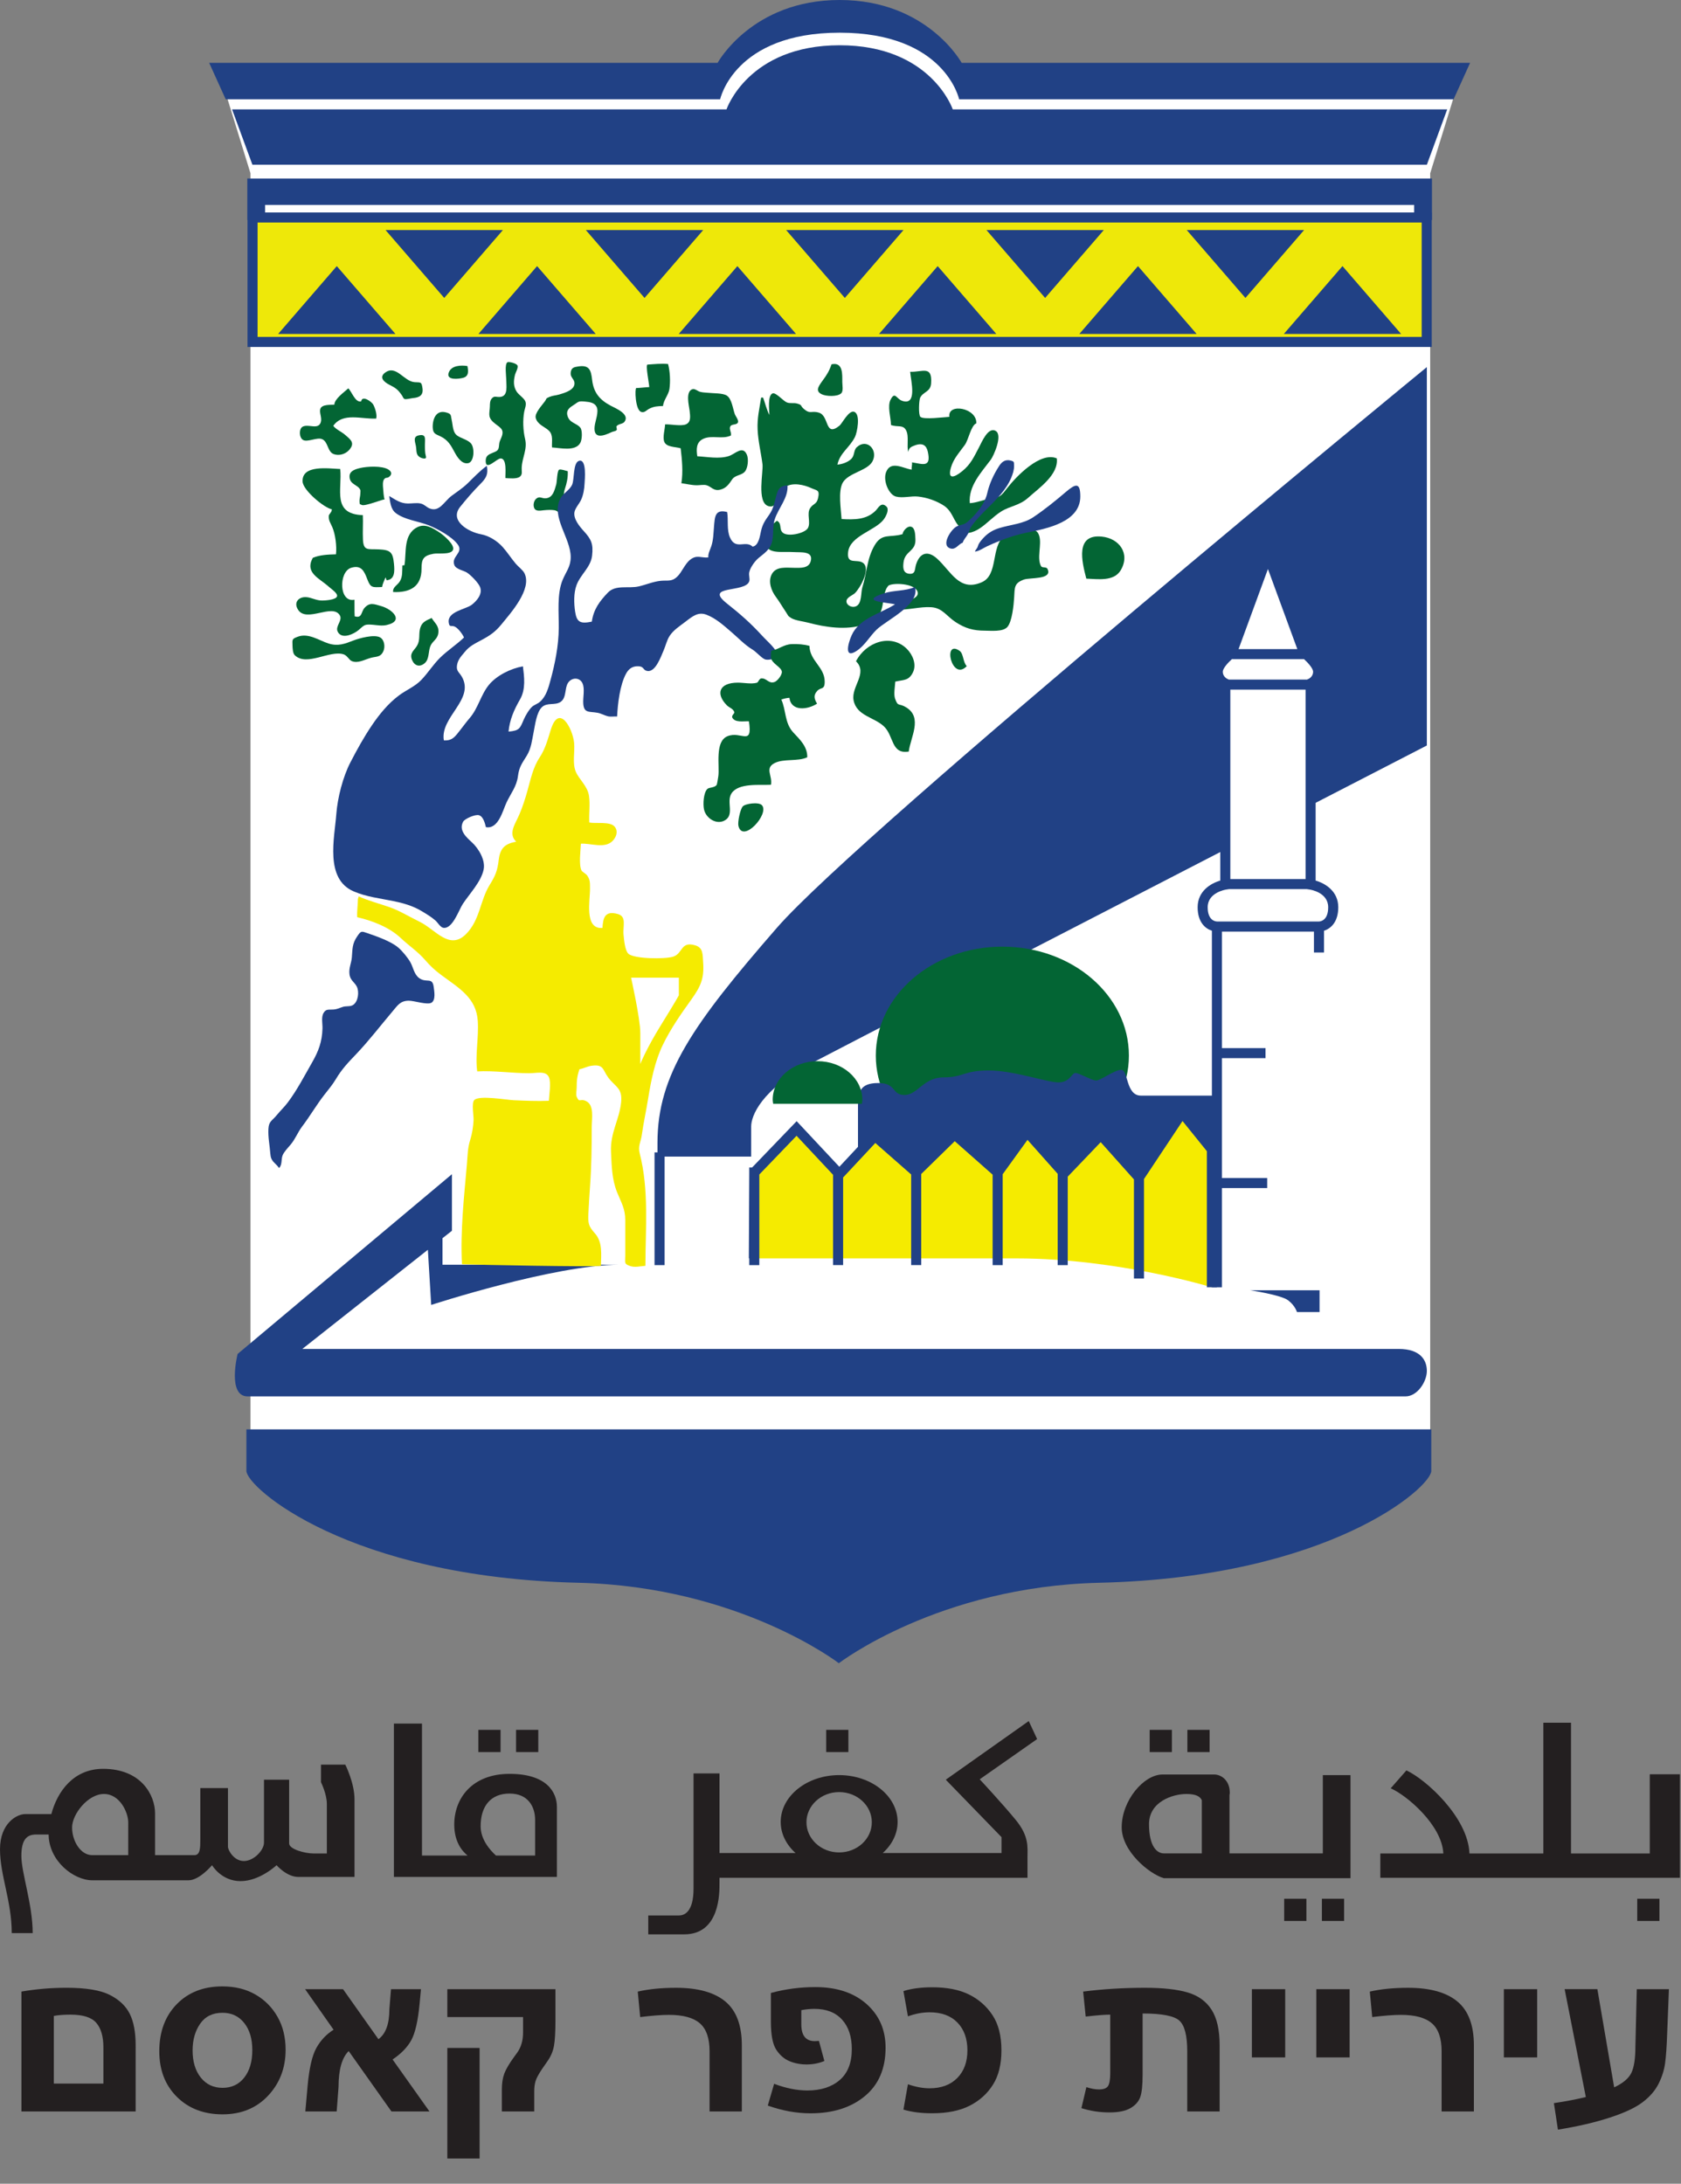
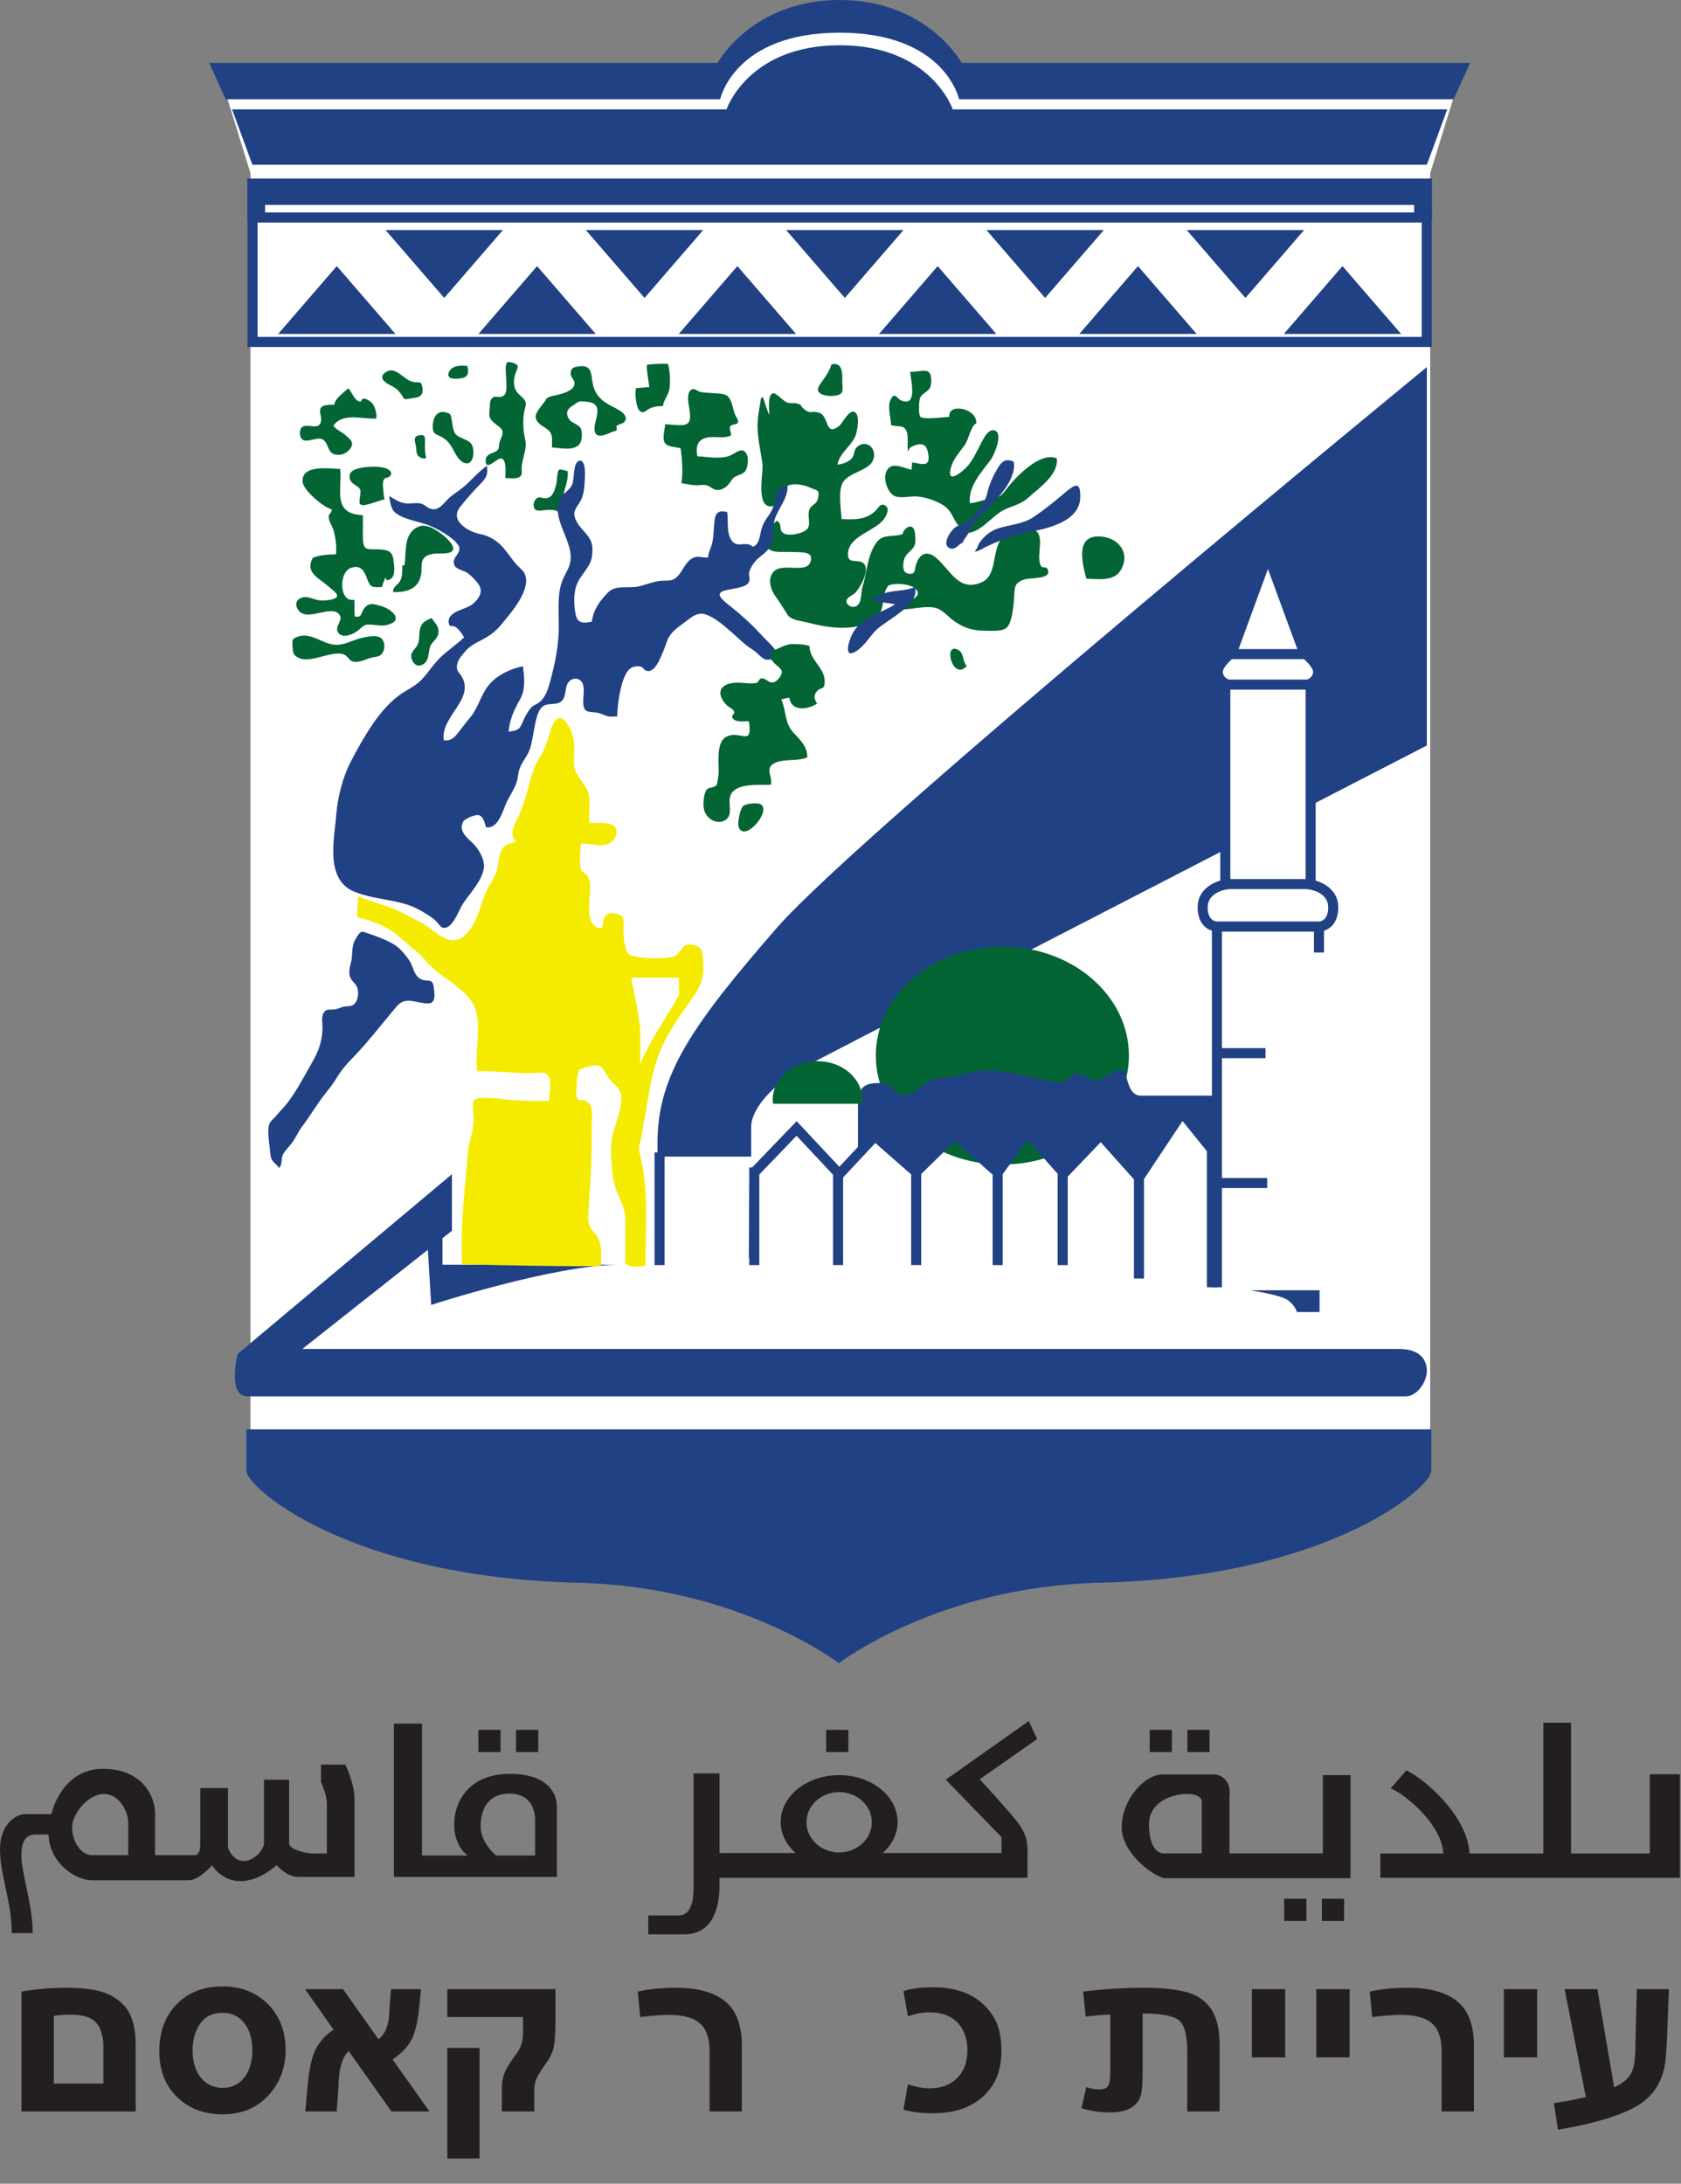
<svg xmlns="http://www.w3.org/2000/svg" version="1.1" id="Layer_1" x="0px" y="0px" width="167.146px" height="217.129px" viewBox="0 0 167.146 217.129" enable-background="new 0 0 167.146 217.129" xml:space="preserve">
  <rect x="0" y="0" width="167.146" height="217.129" fill="#808080" stroke="none" />
  <path fill="#FFFFFF" d="M142.208,146.25V17.23l2.834-9.167H95.875c0,0-4.984-6.5-12.317-6.5s-12.317,6.5-12.317,6.5H22.073  l2.833,9.167v129.02H142.208z" />
  <g>
    <path fill="#036534" d="M95.5,52.46c-0.698-0.585-0.748-1.599-1.66-2.191c-0.739-0.48-1.673-0.801-2.551-0.896   c-0.697-0.076-1.521,0.178-2.198,0.003c-0.709-0.182-1.309-1.567-0.99-2.416c0.459-1.222,1.729-0.372,2.554-0.263   c-0.036-0.221,0.064-0.504,0.025-0.724c1.041,0.156,1.945,0.589,1.57-1.078c-0.137-0.603-0.508-0.907-1.3-0.604   c-0.364,0.14-0.558,0.216-0.641,0.64c-0.168-0.607,0.093-1.535-0.206-2.128c-0.312-0.618-0.833-0.298-1.512-0.543   c0.003-0.727-0.389-1.86-0.031-2.538c0.442-0.838,0.562-0.064,1.144,0.133c1.54,0.523,0.864-2.003,0.796-2.885   c1.229,0.036,2.211-0.672,2.083,1.153c-0.061,0.865-0.785,0.806-1.087,1.416c-0.123,0.249-0.193,1.708,0.021,1.908   c0.323,0.301,2.366,0.025,2.879,0.002c-0.182-1.421,2.764-0.885,2.681,0.643c-0.533,0.209-0.764,1.616-1.14,2.142   c-0.535,0.75-1.118,1.349-1.379,2.241c-0.353,1.208,0.278,1.049,1.092,0.396c0.883-0.708,1.183-1.429,1.706-2.414   c0.255-0.478,0.897-2.059,1.654-1.606c0.716,0.428-0.22,2.49-0.49,2.852c-0.968,1.295-2.235,2.621-2.091,4.326   c0.719-0.04,1.292-0.335,1.983-0.423c0.999-0.127,1.128-0.291,1.726-1.061c0.911-1.175,3.319-3.675,4.941-2.968   c0.195,1.623-1.764,2.942-2.844,3.916c-0.869,0.785-1.823,0.818-2.688,1.366c-1.546,0.981-2.486,2.783-4.632,1.933" />
    <path fill="#036534" d="M80.382,61.918c-0.461-0.124-1.302-0.217-1.703-0.459c-0.377-0.228-0.311-0.277-0.527-0.594   c-0.351-0.513-0.654-1.051-1.029-1.552c-0.388-0.517-0.795-1.473-0.374-2.235c0.437-0.79,1.422-0.622,2.253-0.619   c0.579,0.002,1.402,0.067,1.604-0.64c0.301-1.061-0.98-0.877-1.688-0.925c-1.258-0.084-2.72,0.309-2.917-1.116   c-0.192-1.381,0.394-1.215,1.245-1.996c0.522,0.241,0.199,0.793,0.565,1.163c0.471,0.477,2.227,0.096,2.523-0.444   c0.309-0.563-0.15-1.41,0.221-1.978c0.303-0.464,0.638-0.355,0.781-0.969c0.206-0.883-0.107-0.759-0.689-1.029   c-0.688-0.319-1.825-0.585-2.546-0.113c-0.674,0.441-0.697,2.254-1.727,1.902c-1.142-0.391-0.462-3.396-0.558-4.155   c-0.14-1.118-0.429-2.251-0.484-3.433c-0.056-1.153,0.178-2.067,0.347-3.179c0.067-0.028,0.135-0.028,0.204-0.001   c0.191,0.53,0.358,1.224,0.622,1.717c-0.007-0.404-0.209-1.979,0.327-2.15c0.324-0.104,1.062,0.775,1.421,0.907   c0.328,0.121,0.669,0.01,1.002,0.104c0.555,0.158,0.27,0.189,0.686,0.548c0.637,0.548,0.738,0.127,1.496,0.363   c1.039,0.324,0.555,2.494,2.047,1.278c0.246-0.2,0.912-1.54,1.438-1.369c0.682,0.221,0.297,2.092,0.091,2.501   c-0.545,1.085-1.488,1.565-1.748,2.753c0.455-0.031,1.051-0.236,1.388-0.575c0.336-0.337,0.218-0.858,0.534-1.152   c1.002-0.931,2.151,0.258,1.57,1.394c-0.487,0.952-2.431,1.142-2.974,2.15c-0.459,0.854-0.159,2.669-0.103,3.595   c1.264,0.071,2.481,0.08,3.389-0.837c0.265-0.267,0.549-0.92,1.081-0.397c0.281,0.275-0.021,0.944-0.312,1.314   c-0.858,1.084-3.311,1.599-3.506,3.184c-0.166,1.341,0.884,0.657,1.482,1.098c0.804,0.59-0.313,2.528-0.81,3.008   c-0.215,0.208-0.842,0.416-0.839,0.811c0.003,0.392,0.528,0.664,0.923,0.506c0.646-0.259,0.488-1.37,0.664-1.918   c0.449-1.398,0.433-2.833,1.216-4.162c0.73-1.242,1.506-0.727,2.774-1.104c0.034-0.311,0.464-0.839,0.846-0.741   c0.425,0.109,0.411,0.846,0.433,1.229c0.071,1.26-1.057,1.139-1.185,2.341c-0.045,0.422-0.092,1.038,0.565,1.108   c0.656,0.069,0.538-0.467,0.685-0.924c0.375-1.181,1.175-1.408,2.086-0.584c1.405,1.272,2.202,3.323,4.437,2.356   c1.686-0.729,0.882-3.502,2.248-4.628c0.56-0.459,1.386-0.528,2.081-0.561c0.769-0.036,1.185-0.118,1.398,0.583   c0.263,0.86-0.263,2.214,0.179,3.005c0.108,0.194,0.522,0.037,0.633,0.259c0.553,1.104-1.729,0.852-2.332,1.069   c-1.008,0.362-0.916,0.806-0.979,1.824c-0.045,0.71-0.2,2.388-0.688,2.909c-0.449,0.48-1.6,0.351-2.228,0.35   c-1.151-0.001-1.943-0.229-2.904-0.854c-0.919-0.598-1.301-1.408-2.434-1.479c-1.108-0.07-2.224,0.293-3.409,0.237   c0.367-0.802,2.03-0.947,2.077-1.571c0.074-0.991-2.302-1.155-2.901-0.821c-0.511,0.537-0.472,1.542-0.662,2.254   c-0.269,1.006-0.836,1.334-1.836,1.652C84.122,62.678,82.074,62.371,80.382,61.918z" />
    <path fill="#036534" d="M55.95,51.207c-0.352-0.143-0.454-0.415-0.835-0.477c-0.316-0.051-0.732-0.027-1.053,0.005   c-0.294,0.029-0.771,0.142-0.935-0.2c-0.144-0.299-0.049-0.756,0.2-0.958c0.354-0.288,0.55,0.019,0.978-0.034   c0.68-0.084,0.829-0.784,1-1.367c0.081-0.277,0.083-1.357,0.287-1.472c0.156-0.087,0.684,0.114,0.861,0.145   c0.032,0.638-0.101,1.206-0.285,1.763C55.9,49.413,56.187,50.361,55.95,51.207z" />
    <path fill="#214185" d="M77.25,92.25c-8.375,9.625-11.875,14.625-11.875,21.375c0,1,0,1.375,0,1.375h9.316c0,0,0-2,0-3   s0.934-3.625,5.934-6.25c3.005-1.578,24.517-12.679,41.208-21.289V67.958c0,0-0.75-0.333-0.75-1.167s1.417-1.917,1.417-1.917   l3.575-9.75l3.574,9.75c0,0,1.417,1.084,1.417,1.917s-0.75,1.167-0.75,1.167v12.126c6.83-3.523,11.559-5.96,11.559-5.96V36.5   C141.875,36.5,85.625,82.625,77.25,92.25z" />
    <ellipse fill="#036534" cx="99.667" cy="104.958" rx="12.583" ry="10.833" />
-     <path fill="#F5EB00" d="M75,116.583l4.208-4.375l4.25,4.541L87,112.958l4.084,3.582l3.833-3.75l4.292,3.793l2.917-4.043   l3.666,4.125l3.667-3.832l3.792,4.25l4.291-6.459l2.959,3.666v13.709c0,0-9.375-2.875-19.375-2.875s-26.167,0-26.167,0L75,116.583z   " />
    <g>
-       <rect x="162.794" y="188.792" fill="#231F20" width="2.208" height="2.209" />
      <rect x="131.439" y="188.792" fill="#231F20" width="2.208" height="2.209" />
      <rect x="127.69" y="188.792" fill="#231F20" width="2.208" height="2.209" />
      <rect x="118.064" y="172" fill="#231F20" width="2.208" height="2.209" />
      <rect x="114.315" y="172" fill="#231F20" width="2.208" height="2.209" />
      <rect x="51.314" y="172" fill="#231F20" width="2.208" height="2.209" />
      <rect x="47.565" y="172" fill="#231F20" width="2.208" height="2.209" />
      <rect x="82.149" y="172" fill="#231F20" width="2.208" height="2.209" />
      <path fill="#231F20" d="M164.042,176.417v7.875h-7.833v-13h-2.75v13h-7.348c-0.136-3.604-4.361-7.385-6.269-8.26l-1.562,1.78    c1.586,0.688,5.094,3.646,5.235,6.479h-6.267v2.416h29.791v-10.291H164.042L164.042,176.417z" />
      <path fill="#231F20" d="M131.531,184.282h-9.28v-5.812c0.021-0.07,0.03-0.145,0.03-0.219c0-0.129-0.014-0.246-0.03-0.359v-0.047    h-0.004c-0.162-0.924-0.868-1.406-1.527-1.406c-0.75,0-3.656,0-5.125,0c-1.875,0-4.062,2.594-4.062,5.25    c0,2.374,2.717,4.627,4.188,5.062h18.562v-1.812v-0.656V176.5h-2.75v7.781H131.531z M119.5,184.282h-3.781    c-0.656,0-1.469-0.656-1.469-2.906s2.375-3,3.719-3c0.957,0,1.37,0.256,1.531,0.627V184.282z" />
      <path fill="#231F20" d="M102.291,171.125l-8.25,5.832l5.542,5.709v1.584H87.772c0.916-0.824,1.479-1.904,1.479-3.094    c0-2.572-2.604-4.656-5.812-4.656s-5.812,2.084-5.812,4.656c0,1.188,0.562,2.27,1.477,3.094h-7.561c0-3.262,0-7.918,0-7.918    h-2.583c0,0,0,9.084,0,11.459S68,190.458,67.5,190.458s-3.042,0-3.042,0v1.875c0,0,1.5,0,3.583,0c3.542,0,3.5-4.125,3.5-5.041    c0-0.098,0-0.303,0-0.584h30.625v-2.082c0-0.959,0.168-2.043-1.166-3.668s-3.584-4.041-3.584-4.041l5.709-4L102.291,171.125z     M83.438,184.188c-1.795,0-3.25-1.344-3.25-3s1.455-3,3.25-3s3.25,1.344,3.25,3S85.232,184.188,83.438,184.188z" />
      <path fill="#231F20" d="M50.667,176.375c-3.708,0-5.5,2.416-5.5,5.041c0,1.724,0.784,2.646,1.327,3.084h-4.535v-13.125h-2.792    v15.25h16.208c0,0,0-5.5,0-6.959C55.375,178.209,54.375,176.375,50.667,176.375z M53.208,184.5h-3.891    c-0.648-0.592-1.526-1.627-1.526-2.916c0-2.043,1.042-3.25,2.875-3.25s2.542,1.291,2.542,2.625    C53.208,182.292,53.208,184.5,53.208,184.5z" />
      <path fill="#231F20" d="M31.917,175.458v1.75c0,0,0.583,1.168,0.583,2.168s0,4.916,0,4.916s-0.5,0-1.333,0s-2.417-0.416-2.417-1    s0-6.334,0-6.334h-2.5c0,0,0,5.5,0,6.25s-1,1.834-2,1.834s-1.583-1.084-1.583-1.416c0-0.334,0-5.834,0-5.834h-2.75    c0,0,0,4.25,0,5.084s0,1.582-0.583,1.582c-0.251,0-1.961,0-3.917,0c0-0.85,0-2.824,0-4.166c0-1.75-1.333-4.416-5.167-4.416    c-2.938,0-4.548,2.248-5.145,4.5c-0.705,0-2.011,0-2.605,0c-0.833,0-2.5,0.916-2.5,3.5c0,2.582,1.167,5.166,1.167,8.332    c1.5,0,1.646,0,2.083,0c0-2.832-1.125-5.988-1.125-7.676c0-1.689,0.594-2.125,1.469-2.125c0.492,0,0.94,0,1.242,0    c0.02,2.649,2.505,4.551,4.332,4.551c1.833,0,8.5,0,9.583,0s2.333-1.5,2.333-1.5s0.917,1.584,2.833,1.584s3.583-1.584,3.583-1.584    s1,1.168,2.167,1.168s5.583,0,5.583,0v-7.719c0-1.634-0.917-3.449-0.917-3.449H31.917z M12.75,184.458c-1.685,0-3.146,0-3.583,0    c-1.167,0-2-1.416-2-2.75c0-1.332,1.583-3.332,3.167-3.332s2.417,1.832,2.417,2.832C12.75,181.963,12.75,183.668,12.75,184.458z" />
    </g>
    <g>
      <path fill="#231F20" d="M13.489,209.943H2.131v-11.92c1.475-0.252,2.968-0.378,4.48-0.378c1.934,0,3.368,0.236,4.305,0.711    c0.936,0.475,1.599,1.102,1.988,1.885c0.391,0.783,0.584,1.828,0.584,3.135V209.943z M10.28,207.17v-3.61    c0-1.062-0.232-1.868-0.698-2.418c-0.466-0.552-1.322-0.825-2.567-0.825c-0.665,0-1.219,0.042-1.662,0.126v6.728H10.28    L10.28,207.17z" />
      <path fill="#231F20" d="M15.839,203.961c0-1.935,0.577-3.492,1.729-4.678c1.154-1.184,2.667-1.775,4.539-1.775    c1.262,0,2.357,0.27,3.29,0.809c0.933,0.538,1.666,1.277,2.2,2.219c0.535,0.938,0.802,2.031,0.802,3.276    c0,1.804-0.581,3.323-1.741,4.562c-1.162,1.238-2.671,1.856-4.527,1.856s-3.37-0.578-4.539-1.735    C16.423,207.336,15.839,205.825,15.839,203.961z M19.151,203.87c0,1.123,0.271,2.023,0.814,2.705    c0.542,0.68,1.264,1.02,2.166,1.02c0.901,0,1.62-0.34,2.155-1.02c0.534-0.682,0.802-1.591,0.802-2.73    c0-1.129-0.271-2.031-0.809-2.703c-0.538-0.674-1.255-1.01-2.148-1.01c-0.986,0-1.729,0.363-2.229,1.09    C19.401,201.948,19.151,202.831,19.151,203.87z" />
      <path fill="#231F20" d="M39.036,204.774l3.668,5.169h-3.782l-4.252-6.006c-0.673,0.665-1.009,1.86-1.009,3.588l-0.185,2.418H30.36    l0.229-2.579c0.161-1.742,0.451-2.988,0.871-3.74c0.42-0.754,0.99-1.354,1.708-1.807l-2.831-4.033h3.771l3.52,4.973    c0.726-0.525,1.089-1.52,1.089-2.979l0.161-1.994h2.979l-0.138,1.479c-0.161,1.673-0.432,2.864-0.814,3.575    C40.522,203.547,39.899,204.193,39.036,204.774z" />
      <path fill="#231F20" d="M44.479,200.557v-2.773h10.75v3.129c0,1.146-0.05,1.986-0.148,2.521c-0.1,0.535-0.31,1.031-0.63,1.49    l-0.517,0.744c-0.367,0.543-0.594,0.961-0.682,1.256c-0.088,0.293-0.131,0.627-0.131,1.002v2.018H49.9v-2.178    c0-0.626,0.082-1.157,0.246-1.594c0.165-0.436,0.487-0.984,0.97-1.649l0.31-0.424c0.39-0.543,0.584-1.216,0.584-2.019v-1.523    H44.479z M44.479,214.62v-10.992h3.209v10.992H44.479z" />
      <path fill="#231F20" d="M73.763,209.943h-3.209v-5.981c0-1.299-0.323-2.229-0.968-2.785c-0.646-0.559-1.672-0.838-3.078-0.838    c-0.718,0-1.669,0.074-2.854,0.219l-0.24-2.533c1.1-0.252,2.369-0.378,3.805-0.378c2.177,0,3.812,0.455,4.905,1.364    c1.092,0.908,1.639,2.363,1.639,4.365L73.763,209.943L73.763,209.943z" />
-       <path fill="#231F20" d="M76.651,198.161c1.444-0.39,2.915-0.584,4.413-0.584c2.132,0,3.83,0.561,5.095,1.68    c1.264,1.119,1.896,2.568,1.896,4.35c0,2.07-0.688,3.676-2.062,4.812c-1.375,1.14-3.176,1.709-5.398,1.709    c-1.398,0-2.815-0.256-4.252-0.77l0.63-2.166c1.162,0.443,2.266,0.665,3.312,0.665c1.337,0,2.406-0.347,3.209-1.037    c0.802-0.69,1.203-1.718,1.203-3.077c0-1.244-0.324-2.224-0.975-2.935c-0.649-0.71-1.562-1.065-2.739-1.065    c-0.428,0-0.863,0.043-1.307,0.127v1.408c0,1.116,0.447,1.674,1.341,1.674c0.122,0,0.26-0.008,0.413-0.022l0.539,1.995    c-0.542,0.229-1.135,0.344-1.776,0.344c-0.596,0-1.155-0.107-1.679-0.32c-0.522-0.215-0.964-0.593-1.324-1.136    c-0.358-0.542-0.539-1.479-0.539-2.808V198.161z" />
      <path fill="#231F20" d="M89.831,209.76l0.446-2.521c0.765,0.268,1.482,0.401,2.154,0.401c1.162,0,2.078-0.341,2.751-1.021    c0.672-0.681,1.009-1.598,1.009-2.75c0-1.162-0.331-2.082-0.99-2.764c-0.661-0.68-1.584-1.02-2.77-1.02    c-0.695,0-1.413,0.133-2.154,0.4l-0.446-2.511c0.803-0.252,1.758-0.378,2.864-0.378c1.46,0,2.674,0.236,3.64,0.711    c0.967,0.475,1.748,1.156,2.345,2.052c0.596,0.894,0.895,2.062,0.895,3.507c0,1.383-0.279,2.521-0.838,3.409    c-0.558,0.892-1.328,1.589-2.314,2.093c-0.985,0.504-2.228,0.756-3.726,0.756C91.611,210.127,90.656,210.004,89.831,209.76z" />
      <path fill="#231F20" d="M108.021,207.525c0.466,0.151,0.882,0.229,1.249,0.229c0.458,0,0.76-0.112,0.905-0.338    c0.145-0.227,0.218-0.651,0.218-1.277v-5.822c-0.535,0-1.349,0.064-2.44,0.193l-0.252-2.486c1.972-0.252,4.02-0.378,6.144-0.378    c1.795,0,3.217,0.157,4.264,0.47c1.046,0.313,1.835,0.887,2.366,1.721c0.531,0.832,0.797,2.013,0.797,3.541v6.566h-3.221v-5.982    c0-1.543-0.256-2.555-0.768-3.037c-0.514-0.48-1.735-0.723-3.669-0.723v6.086c0,1.031-0.077,1.771-0.234,2.219    c-0.156,0.447-0.479,0.812-0.968,1.101c-0.489,0.286-1.186,0.431-2.086,0.431c-0.979,0-1.91-0.143-2.798-0.425L108.021,207.525z" />
      <path fill="#231F20" d="M127.79,197.784v6.784h-3.312v-6.784H127.79z" />
      <path fill="#231F20" d="M134.197,197.784v6.784h-3.312v-6.784H134.197z" />
      <path fill="#231F20" d="M146.552,209.943h-3.209v-5.981c0-1.299-0.323-2.229-0.969-2.785c-0.646-0.557-1.671-0.838-3.077-0.838    c-0.718,0-1.669,0.074-2.854,0.219l-0.24-2.533c1.101-0.252,2.368-0.378,3.806-0.378c2.178,0,3.812,0.455,4.905,1.364    c1.093,0.908,1.639,2.363,1.639,4.365V209.943L146.552,209.943z" />
      <path fill="#231F20" d="M152.845,197.784v6.784h-3.312v-6.784H152.845z" />
      <path fill="#231F20" d="M160.5,207.547c0.879-0.412,1.45-0.896,1.714-1.448c0.264-0.556,0.396-1.408,0.396-2.562l0.139-5.754    h3.196l-0.172,4.366c-0.046,1.33-0.115,2.337-0.212,3.021c-0.096,0.685-0.312,1.363-0.652,2.035    c-0.341,0.672-0.867,1.279-1.582,1.821c-0.715,0.543-1.804,1.054-3.267,1.53c-1.464,0.479-3.181,0.877-5.151,1.197l-0.401-2.637    c1.223-0.184,2.281-0.386,3.175-0.607l-2.107-10.727h3.255L160.5,207.547z" />
    </g>
    <path fill="#214185" d="M83.487,3.25c10.491,0,11.881,6.625,11.881,6.625h49.165l1.643-3.625H95.62c0,0-3.412-6.25-12.134-6.25   c-8.721,0-12.133,6.25-12.133,6.25H20.799l1.643,3.625h49.164C71.606,9.875,72.997,3.25,83.487,3.25z" />
    <path fill="#214185" d="M141.878,16.375l2.021-5.5H94.735c0,0-2.147-6.375-11.248-6.375c-9.1,0-11.249,6.375-11.249,6.375H23.075   l2.021,5.5H141.878z" />
    <polygon fill="#214185" points="140.613,20.375 140.613,21.875 142.383,21.875 142.383,17.75 24.591,17.75 24.591,21.875    26.36,21.875 26.36,20.375  " />
    <g>
-       <rect x="25.112" y="21.625" fill="#EEE809" width="116.75" height="12.375" />
      <path fill="#214185" d="M142.362,34.5H24.612V21.125h117.75V34.5z M25.612,33.5h115.75V22.125H25.612V33.5z" />
    </g>
    <g>
      <polygon fill="#214185" points="78.169,22.875 89.837,22.875 84.003,29.625   " />
      <polygon fill="#214185" points="58.253,22.875 69.92,22.875 64.087,29.625   " />
      <polygon fill="#214185" points="38.337,22.875 50.004,22.875 44.171,29.625   " />
      <polygon fill="#214185" points="98.086,22.875 109.753,22.875 103.92,29.625   " />
      <polygon fill="#214185" points="118.002,22.875 129.669,22.875 123.836,29.625   " />
      <polygon fill="#214185" points="79.154,33.208 67.487,33.208 73.32,26.458   " />
      <polygon fill="#214185" points="99.069,33.208 87.402,33.208 93.236,26.458   " />
      <polygon fill="#214185" points="118.985,33.208 107.318,33.208 113.152,26.458   " />
      <polygon fill="#214185" points="139.319,33.208 127.652,33.208 133.486,26.458   " />
      <polygon fill="#214185" points="59.238,33.208 47.571,33.208 53.404,26.458   " />
      <polygon fill="#214185" points="39.322,33.208 27.655,33.208 33.488,26.458   " />
    </g>
    <path fill="#214185" d="M142.316,142.125c0,0,0,2.5,0,4.125s-10.114,10.588-33,11.125c-16,0.375-25.907,8-25.907,8   s-9.909-7.625-25.909-8c-22.886-0.537-33-9.5-33-11.125s0-4.125,0-4.125H142.316z" />
    <path fill="#214185" d="M139.062,134.125c-2.188,0-109,0-109,0l12.483-9.86l0.329,5.485c0,0,12.25-4,18.75-4   c-8.25,0-17.625,0-17.625,0v-2.635l0.938-0.74v-5.625l-21.312,17.875c0,0-1.062,4.219,1,4.219H139.75   c1.188,0,2.125-1.469,2.125-2.531S141.25,134.125,139.062,134.125z" />
    <g>
      <path fill="#214185" d="M120.875,113.958v-5.021c0,0-5.938,0-7.438,0s-1.25-2.562-1.938-2.562c-0.688,0-2.062,1.062-2.5,1.062    c-0.438,0-1.688-0.75-2.062-0.75s-0.562,0.938-1.688,0.938s-4.438-1.188-6.938-1.188s-2.5,0.688-4.5,0.688s-2.562,1.75-3.875,1.75    c-1.312,0-0.75-1.188-2.625-1.188s-2,1-2,2.312c0,1.176,0,3.547,0,4.031l-1.854,1.984l-4.245-4.535l-4.428,4.604H74.5v0.599    l-0.041,8.438H74.5v0.672h1v-9.01l3.704-3.85l3.629,3.878v8.979h1v-8.711l3.201-3.429l3.565,3.129v9.011h1v-9.058l3.334-3.262    l3.767,3.329v8.992h1v-9.037l2.466-3.416l3.001,3.377v9.076h1v-8.795l3.278-3.429l3.305,3.704v9.854h1v-9.892l3.831-5.767    l2.42,2.998v13.531h1V114.29v-0.177L120.875,113.958z" />
      <rect x="65.083" y="114.584" fill="#214185" width="1" height="11.207" />
    </g>
    <path fill="#214185" d="M130.817,87.558V68.24c0.357-0.262,0.75-0.742,0.75-1.448c0-0.921-1.076-1.883-1.496-2.222l-3.995-10.897   l-3.996,10.897c-0.419,0.339-1.496,1.301-1.496,2.222c0,0.706,0.393,1.187,0.75,1.448v19.318c-0.952,0.273-2.25,1.051-2.25,2.65   c0,1.494,0.767,2.129,1.418,2.335v35.456h1v-9.869h4.498v-1h-4.498v-11.917h4.331v-1h-4.331V92.629h9.147v2.08h1v-2.165   c0.651-0.206,1.418-0.841,1.418-2.335C133.067,88.609,131.77,87.831,130.817,87.558z M128.996,64.54h-5.842l2.921-7.963   L128.996,64.54z M122.487,65.54h7.178c0.444,0.404,0.902,0.944,0.902,1.252c0,0.48-0.411,0.69-0.453,0.709l-0.156,0.07h-7.774   l-0.142-0.067c-0.047-0.022-0.458-0.232-0.458-0.712C121.583,66.486,122.041,65.945,122.487,65.54z M129.817,87.405h-7.483V68.571   h7.483V87.405z M131.149,91.625h-0.5v0.004h-9.52l-0.121-0.004c-0.155-0.005-0.926-0.097-0.926-1.417   c0-1.456,1.75-1.744,1.825-1.756l0.309-0.048h7.702l0.325,0.048c0.073,0.011,1.822,0.287,1.822,1.755   C132.067,91.528,131.297,91.62,131.149,91.625z" />
    <path fill="#036534" d="M85.699,109.75c0.016-0.135,0.047-0.265,0.047-0.401c0-2.118-1.995-3.836-4.457-3.836   s-4.457,1.718-4.457,3.836c0,0.138,0.029,0.269,0.047,0.401H85.699z" />
    <path fill="#214185" d="M40.63,99.5c-0.836,0.015-1.087,0.458-1.613,1.079c-1.184,1.398-2.33,2.898-3.595,4.226   c-0.812,0.851-1.423,1.48-2.034,2.505c-0.332,0.557-0.753,1.051-1.153,1.565c-0.784,1.008-1.411,2.105-2.188,3.125   c-0.453,0.597-0.681,1.258-1.151,1.811c-0.273,0.322-0.67,0.73-0.802,1.08c-0.149,0.393-0.023,0.941-0.345,1.244   c-0.433-0.596-0.814-0.613-0.872-1.438c-0.059-0.826-0.234-1.617-0.188-2.447c0.043-0.779,0.343-0.772,0.862-1.41   c0.348-0.426,0.727-0.772,1.06-1.217c0.937-1.246,1.649-2.636,2.42-3.981c0.637-1.111,0.995-2.054,1.034-3.378   c0.015-0.473-0.141-1.124,0.106-1.542c0.254-0.428,0.492-0.307,0.989-0.346c0.404-0.032,0.579-0.154,0.952-0.267   c0.258-0.078,0.566-0.028,0.828-0.108c0.577-0.177,0.768-1.07,0.622-1.67c-0.151-0.631-0.72-0.728-0.813-1.468   c-0.077-0.612,0.186-1.089,0.236-1.669c0.073-0.825,0.01-1.341,0.549-2.116c0.37-0.532,0.386-0.509,1.061-0.273   c0.903,0.316,2.23,0.774,2.968,1.382c0.422,0.349,0.96,1.006,1.237,1.483c0.281,0.482,0.365,1.212,0.885,1.586   c0.724,0.521,1.31-0.149,1.44,0.889c0.052,0.41,0.215,1.275-0.214,1.549C42.5,99.955,41.172,99.491,40.63,99.5z" />
    <path fill="#214185" d="M39.054,89.583c-1.3-0.262-2.623-0.411-3.887-0.952c-2.893-1.238-1.904-5.318-1.727-7.681   c0.122-1.613,0.652-3.701,1.397-5.138c0.661-1.275,1.328-2.49,2.139-3.689c0.741-1.095,1.626-2.18,2.692-2.975   c0.723-0.54,1.594-0.885,2.221-1.539c0.662-0.69,1.182-1.533,1.875-2.216c0.727-0.715,1.634-1.293,2.374-2.008   c-0.157-0.345-0.558-0.888-0.884-1.062c-0.385-0.205-0.565,0.125-0.637-0.439c-0.141-1.09,1.719-1.299,2.306-1.761   c0.45-0.354,1.074-1.024,0.819-1.73c-0.157-0.435-0.919-1.203-1.305-1.456c-0.327-0.214-1.089-0.328-1.257-0.747   c-0.349-0.87,0.944-1.218,0.34-2.048c-0.564-0.777-2.012-1.56-2.878-1.907c-1.042-0.417-2.403-0.542-3.288-1.221   c-0.521-0.401-0.546-1.097-0.657-1.698c0.656,0.383,1.1,0.74,1.866,0.747c0.396,0.003,0.935-0.094,1.313,0.014   c0.342,0.097,0.516,0.34,0.827,0.47c0.991,0.416,1.469-0.698,2.182-1.233c0.563-0.423,1.112-0.768,1.61-1.252   c0.627-0.61,1.206-1.233,1.913-1.746c0.151,0.832-0.05,1.206-0.642,1.803c-0.726,0.731-1.375,1.487-2.006,2.271   c-1.115,1.385,0.822,2.505,2.059,2.731c0.826,0.151,1.636,0.681,2.161,1.266c0.452,0.502,0.851,1.131,1.303,1.664   c0.233,0.277,0.698,0.622,0.856,0.93c0.81,1.58-1.378,3.991-2.275,5.094c-0.611,0.75-1.122,1.1-1.994,1.568   c-0.679,0.364-1.189,0.604-1.637,1.158c-0.3,0.372-0.689,0.73-0.786,1.314c-0.104,0.617,0.205,0.705,0.472,1.166   c1.312,2.274-2.179,4.002-1.786,6.335c0.861,0.058,1.138-0.403,1.66-1.066c0.321-0.409,0.581-0.772,0.906-1.148   c0.85-0.983,1.109-2.323,1.918-3.308c0.769-0.937,2.192-1.636,3.38-1.839c0.125,1.026,0.302,2.265-0.292,3.292   c-0.598,1.031-1.027,2.028-1.139,3.195c1.094-0.092,1.136-0.316,1.52-1.212c0.161-0.374,0.535-1.012,0.836-1.271   c0.208-0.179,0.54-0.277,0.776-0.487c0.604-0.537,0.827-1.356,1.032-2.109c0.459-1.688,0.812-3.437,0.831-5.214   c0.017-1.491-0.197-3.367,0.373-4.764c0.344-0.842,0.812-1.314,0.813-2.295c0.004-1.895-1.986-4-1.028-5.827   c0.275-0.524,0.911-0.801,1.171-1.376c0.23-0.51,0.078-2.163,0.667-2.359c0.821-0.273,0.58,1.974,0.567,2.26   c-0.024,0.542-0.118,1.115-0.342,1.607c-0.175,0.383-0.6,0.837-0.665,1.241c-0.107,0.668,0.512,1.412,0.927,1.867   c0.736,0.808,0.967,1.264,0.829,2.45c-0.138,1.174-1.162,1.861-1.555,2.951c-0.28,0.78-0.255,1.775-0.133,2.6   c0.158,1.066,0.516,1.244,1.662,1.006c0.173-1.222,0.767-2.02,1.596-2.887c0.78-0.814,2.048-0.377,3.084-0.62   c0.729-0.17,1.438-0.479,2.166-0.552c0.698-0.069,1.089,0.11,1.629-0.398c0.508-0.479,0.761-1.29,1.333-1.722   c0.653-0.493,1.052-0.142,1.773-0.202c-0.036-0.394,0.197-0.792,0.313-1.163c0.196-0.625,0.197-1.226,0.253-1.891   c0.081-0.979,0.09-1.782,1.311-1.463c0.133,0.826-0.06,1.769,0.283,2.543c0.566,1.276,1.535,0.217,2.247,0.898   c0.613-0.102,0.724-1.069,0.836-1.558c0.166-0.724,0.422-1.057,0.818-1.624c0.452-0.648,0.51-1.233,0.72-1.966   c0.194-0.676,0.388-0.876,1.089-0.948c0.105,1.241-0.905,2.255-1.266,3.388c-0.294,0.924,0.011,1.934-0.477,2.736   c-0.419,0.69-1.035,0.899-1.495,1.479c-0.229,0.289-0.489,0.674-0.567,1.079c-0.053,0.265,0.086,0.602,0.007,0.856   c-0.374,1.193-4.594,0.337-2.21,2.22c1.287,1.017,2.349,1.944,3.471,3.173c0.653,0.715,1.45,1.299,1.72,2.241   c-0.481,0.002-1.083,0.29-1.465,0.111c-0.344-0.161-0.824-0.731-1.212-0.964c-0.745-0.447-1.402-1.148-2.049-1.703   c-0.776-0.666-1.565-1.393-2.512-1.751c-0.81-0.306-1.354,0.133-2.07,0.683c-0.577,0.443-1.213,0.838-1.601,1.44   c-0.271,0.422-0.391,0.985-0.594,1.447c-0.282,0.644-0.848,2.294-1.721,1.998c-0.317-0.108-0.254-0.4-0.713-0.439   c-0.646-0.056-1.035,0.253-1.295,0.734c-0.613,1.131-0.828,2.991-0.888,4.258c-0.345-0.022-0.593,0.047-0.916-0.022   c-0.278-0.06-0.683-0.284-1.024-0.347c-0.822-0.153-1.361,0.075-1.427-0.923c-0.04-0.604,0.171-1.452-0.07-1.997   c-0.281-0.636-1.101-0.617-1.459-0.033c-0.337,0.551-0.126,1.479-0.735,1.877c-0.562,0.367-1.327,0.021-1.848,0.517   c-0.541,0.515-0.681,1.802-0.825,2.498c-0.152,0.742-0.233,1.595-0.672,2.311c-0.478,0.781-0.765,1.117-0.884,2.047   c-0.133,1.039-0.702,1.696-1.136,2.619c-0.381,0.809-0.804,2.681-2.051,2.455c-0.089-0.37-0.256-1.048-0.679-1.184   c-0.385-0.124-1.438,0.364-1.584,0.638c-0.459,0.861,0.295,1.526,0.877,2.061c0.648,0.595,1.353,1.747,1.162,2.691   c-0.244,1.213-1.405,2.412-2.08,3.439c-0.386,0.586-1.016,2.523-1.941,2.361c-0.277-0.048-0.563-0.542-0.77-0.722   c-0.405-0.354-0.88-0.639-1.339-0.916C41.034,90.051,40.05,89.783,39.054,89.583z" />
    <path fill="#F5EB00" d="M69.917,95.711c-0.058-0.816,0.014-1.479-0.788-1.715c-1.479-0.435-1.201,0.813-2.202,1.128   c-0.821,0.258-3.896,0.224-4.447-0.294c-0.341-0.32-0.431-1.39-0.479-1.885c-0.085-0.873,0.342-1.814-0.584-2.068   c-1.278-0.351-1.455,0.386-1.514,1.389c-1.842,0.158-1.218-2.811-1.236-3.91c-0.011-0.543,0.038-0.838-0.277-1.298   c-0.111-0.162-0.518-0.396-0.562-0.49c-0.298-0.621-0.094-1.955-0.07-2.679c0.983-0.06,2.333,0.506,3.118-0.24   c0.352-0.335,0.641-0.939,0.254-1.439c-0.436-0.562-1.875-0.29-2.533-0.43c-0.048-0.865,0.095-1.795-0.032-2.652   c-0.145-0.98-1.004-1.646-1.315-2.403c-0.359-0.871-0.073-1.937-0.165-2.87c-0.142-1.425-1.489-3.938-2.314-1.312   c-0.335,1.067-0.546,1.906-1.125,2.789c-0.65,0.992-0.879,2.142-1.207,3.315c-0.216,0.773-0.483,1.593-0.787,2.309   c-0.419,0.992-1.159,1.917-0.326,2.737c-1.152,0.198-1.604,0.673-1.739,1.825c-0.127,1.071-0.339,1.57-0.896,2.469   c-0.967,1.561-0.958,3.49-2.355,4.892c-1.646,1.65-3.036-0.456-4.585-1.215c-0.999-0.49-2.042-1.121-2.988-1.454   c-1.005-0.354-2.191-0.656-3.091-1.083l-0.083,0.25c-0.006,0.609-0.104,1.201-0.071,1.821c1.509,0.344,3.217,1.008,4.342,2.082   c0.758,0.723,1.652,1.303,2.381,2.143c0.554,0.637,0.992,1.048,1.676,1.553c1.766,1.302,3.436,2.251,3.589,4.529   c0.112,1.675-0.274,3.389-0.055,5.026c1.654-0.093,3.458,0.18,5.165,0.18c0.793,0,1.69-0.276,1.974,0.417   c0.217,0.531,0.018,1.736-0.014,2.324c-1.159,0.047-2.335-0.004-3.49-0.056c-0.699-0.03-3.43-0.514-3.921-0.024   c-0.304,0.303-0.053,1.58-0.076,2.016c-0.034,0.63-0.143,1.346-0.329,1.933c-0.273,0.856-0.255,1.535-0.336,2.474   c-0.281,3.24-0.661,6.543-0.489,9.908c1.69,0.069,12.747,0.277,13.816,0.164c0.024-1.166,0.178-2.365-0.596-3.232   c-0.633-0.709-0.698-0.994-0.649-1.989c0.045-0.907,0.101-1.827,0.166-2.735c0.142-1.949,0.167-3.888,0.167-5.857   c0-0.84,0.273-2.163-0.557-2.569c-0.628-0.308-0.652,0.229-0.942-0.437c-0.09-0.206,0-0.671,0-0.896c0-0.729,0.053-1.2,0.281-1.84   c0.488-0.088,0.702-0.272,1.219-0.345c1.215-0.17,1.073,0.413,1.646,1.181c0.712,0.953,1.431,1.012,1.271,2.49   c-0.188,1.729-1.091,3.003-1.002,4.891c0.065,1.389,0.083,2.729,0.605,4.021c0.407,1.008,0.815,1.637,0.812,2.767   c-0.003,1.17,0.005,2.34,0,3.511c-0.003,0.756-0.139,0.832,0.483,1.053c0.462,0.164,1.034,0.016,1.519-0.019   c0.011-3.749,0.364-7.554-0.562-11.162c-0.198-0.774,0.104-1.114,0.21-1.88c0.164-1.189,0.429-2.367,0.621-3.564   c0.295-1.838,0.673-3.719,1.457-5.349c0.769-1.596,1.824-3.115,2.853-4.539C69.676,98.071,70.027,97.288,69.917,95.711z    M67.5,98.96c0,0-0.25,0.5-1.75,2.916s-2.083,3.917-2.083,3.917s0-1.667,0-3.083s-0.917-5.5-0.917-5.5h4.75V98.96z" />
    <path fill="#214185" d="M88.99,60.091c-0.793-0.21-3.649-0.271-1.101-1.097c1.01-0.327,2.085-0.197,3.084-0.623   c0.546,1.758-2.835,3.279-3.825,4.247c-0.653,0.639-1.152,1.547-1.941,2.079c-1.32,0.892-0.88-0.733-0.53-1.521   C85.446,61.452,87.532,61.028,88.99,60.091z" />
    <path fill="#214185" d="M99.303,52.525c1.222-0.383,2.415-0.417,3.425-1.09c1.104-0.735,2.21-1.632,3.249-2.517   c0.979-0.832,1.441-0.983,1.44,0.452c-0.002,2.531-3.295,3.186-5.298,3.583c-0.923,0.183-1.821,0.471-2.694,0.815   c-0.438,0.173-0.87,0.36-1.297,0.561c-0.368,0.173-0.776,0.475-1.188,0.518c-0.036,0.004,0.212-0.359,0.226-0.379   c0.062-0.103,0.075-0.219,0.127-0.327c0.124-0.255,0.346-0.5,0.538-0.705C98.235,53.006,98.739,52.702,99.303,52.525z" />
    <path fill="#214185" d="M95.126,52.343c0.37-0.176,0.675-0.136,1-0.398c0.853-0.686,1.791-1.826,2.033-2.891   c0.217-0.954,0.634-1.855,1.161-2.681c0.273-0.427,0.598-0.724,1.179-0.58c0.329,0.082,0.331,0.126,0.334,0.521   c0.003,0.431-0.124,0.801-0.283,1.186c-0.488,1.183-1.521,2.214-2.399,3.082c-0.53,0.524-1.188,1.188-1.592,1.806   c-0.13,0.198-0.195,0.474-0.31,0.697c-0.139,0.269-0.458,0.599-0.517,0.867c-0.446,0.158-0.691,0.733-1.216,0.585   C93.492,54.247,94.589,52.599,95.126,52.343z" />
    <path fill="#036534" d="M29.309,65.148c-0.201-0.196-0.213-0.682-0.225-0.944c-0.03-0.658-0.031-0.683,0.521-0.893   c1.069-0.406,2.132,0.38,3.062,0.673c0.95,0.299,1.63,0.028,2.482-0.302c0.557-0.215,2.078-0.647,2.665-0.293   c0.418,0.251,0.505,0.953,0.293,1.387c-0.292,0.601-0.676,0.479-1.232,0.633c-0.654,0.181-1.283,0.579-1.9,0.323   c-0.27-0.112-0.445-0.555-0.811-0.672C32.789,64.615,30.495,66.301,29.309,65.148z" />
    <path fill="#036534" d="M29.646,60.639c-0.492-0.748,0.066-1.293,0.759-1.267c0.56,0.021,1.011,0.346,1.638,0.339   c0.241-0.002,1.36-0.052,1.468-0.415c0.09-0.307-0.58-0.743-0.774-0.921c-0.993-0.906-2.452-1.396-1.638-2.906   c0.681-0.297,1.521-0.333,2.308-0.353c0.092-0.8-0.064-2.007-0.361-2.692c-0.214-0.494-0.369-0.637-0.355-1.115   c0.005-0.208,0.319-0.367,0.303-0.669c-0.79-0.155-2.857-1.894-2.906-2.746c-0.1-1.723,2.604-1.303,3.743-1.26   c0.208,2.032-0.844,4.485,2.246,4.587c0.036,0.798-0.026,1.608,0.011,2.409c0.055,1.177,0.476,0.943,1.589,0.996   c1.144,0.054,1.382,0.274,1.494,1.415c0.073,0.742,0.102,1.589-0.738,1.656c-0.02-0.12-0.066-0.191-0.095-0.291   c-0.136,0.333-0.287,0.61-0.347,0.96c-0.967,0.038-1.136,0.096-1.467-0.765c-0.292-0.758-0.567-1.467-1.607-1.146   c-1.256,0.388-1.23,3.508,0.331,3.174c0.014,0.547-0.012,1.106,0.019,1.65c0.752,0.231,0.631-0.438,0.967-0.823   c0.523-0.6,0.963-0.395,1.689-0.186c1.105,0.318,2.304,1.479,0.517,1.877c-0.455,0.102-0.89,0.016-1.353-0.025   c-0.867-0.076-0.856,0.028-1.413,0.509c-0.476,0.41-1.708,1.002-2.104,0.159c-0.249-0.529,0.517-1.102,0.221-1.606   C33.067,59.96,30.504,61.943,29.646,60.639z" />
    <path fill="#036534" d="M41.832,62.31c0.192-0.496,0.601-0.639,1.088-0.862c0.332,0.54,0.752,0.781,0.665,1.489   c-0.079,0.631-0.549,0.772-0.774,1.266c-0.247,0.542-0.094,1.333-0.594,1.749c-0.502,0.417-1.007,0.242-1.244-0.326   c-0.29-0.692,0.22-0.958,0.479-1.397C41.854,63.545,41.559,63.01,41.832,62.31z" />
    <path fill="#036534" d="M39.091,58.865c-0.069-0.496,0.452-0.686,0.674-1.073c0.277-0.483,0.216-0.929,0.244-1.569   c0.069-0.008,0.139-0.015,0.208-0.022c0.212-1.264-0.141-3.062,1.282-3.783c0.78-0.396,1.553,0.095,2.227,0.545   c0.354,0.235,1.582,1.236,1.297,1.751c-0.255,0.462-1.479,0.264-1.925,0.348c-0.989,0.186-1.188,0.511-1.183,1.481   C41.925,58.329,40.767,58.94,39.091,58.865z" />
    <path fill="#036534" d="M38.246,49.669c-0.11-0.336-0.119-0.772-0.154-1.139c-0.022-0.234-0.054-0.667,0.094-0.868   c0.169-0.23,0.289-0.095,0.482-0.232c0.313-0.222,0.315-0.52-0.052-0.746c-0.642-0.393-2.114-0.311-2.828-0.143   c-0.646,0.152-1.173,0.388-1,1.08c0.135,0.54,0.741,0.607,0.985,0.995c0.112,0.179,0.057,0.191,0.058,0.438   c0.001,0.266-0.105,0.559-0.083,0.812c0.028,0.338-0.02,0.212,0.222,0.342C36.282,50.376,38.214,49.57,38.246,49.669z" />
    <path fill="#036534" d="M41.354,44.344c-0.097-0.467-0.292-0.931,0.278-1.054c0.776-0.167,0.618,0.364,0.618,0.922   c0,0.401-0.006,0.77,0.098,1.163c0.048,0.184-0.037,0.231-0.225,0.214c-0.199-0.019-0.434-0.131-0.561-0.288   C41.364,45.055,41.416,44.641,41.354,44.344z" />
    <path fill="#036534" d="M46.067,37.562c-0.443,0.125-1.708,0.278-1.457-0.487c0.25-0.763,1.238-0.774,1.867-0.681   C46.569,36.878,46.638,37.402,46.067,37.562z" />
    <path fill="#036534" d="M44.917,41.79c0.125,0.545,0.091,1.201,0.55,1.524c0.398,0.28,0.974,0.385,1.333,0.743   c0.428,0.427,0.365,1.89-0.261,2c-0.637,0.111-1.093-0.629-1.342-1.1c-0.365-0.688-0.661-1.216-1.404-1.571   c-0.476-0.227-0.731-0.256-0.765-0.858c-0.021-0.415,0.072-0.987,0.371-1.303c0.293-0.31,0.651-0.312,1.039-0.194   C44.908,41.172,44.81,41.315,44.917,41.79z" />
    <path fill="#036534" d="M38.301,37.045c1.094-0.802,1.854,0.88,2.928,0.954c0.605,0.042,0.69-0.079,0.783,0.628   c0.088,0.674-0.308,0.903-0.962,0.955c-0.171,0.014-0.685,0.159-0.834,0.087c-0.122-0.059-0.16-0.224-0.25-0.356   c-0.413-0.603-0.635-0.741-1.247-1.055C38.197,37.991,37.646,37.525,38.301,37.045z" />
    <path fill="#036534" d="M34.31,43.232c-0.343-0.299-0.909-0.537-1.173-0.891c0.95-1.356,2.787-0.654,4.267-0.721   c0.113-0.358-0.107-1.061-0.294-1.398c-0.154-0.282-1.1-0.96-1.2-0.31c-0.589,0.142-0.933-0.976-1.278-1.299   c-0.399,0.374-1.375,1.043-1.385,1.623c-0.394,0.034-1.241-0.049-1.396,0.423c-0.122,0.369,0.185,0.896,0.048,1.32   c-0.255,0.799-1.228,0.137-1.81,0.448c-0.367,0.196-0.367,1.08,0.044,1.318c0.438,0.254,1.377-0.288,1.884-0.083   c0.623,0.251,0.521,1.243,1.162,1.488c0.533,0.201,1.182,0.004,1.55-0.422C35.334,44.027,34.852,43.704,34.31,43.232z" />
    <path fill="#036534" d="M49.625,44.24c0.021-0.32,0.11-0.457,0.229-0.743c0.379-0.913-0.244-0.998-0.82-1.538   c-0.562-0.524-0.343-0.88-0.325-1.558c0.007-0.266,0-0.544,0.177-0.764c0.277-0.344,0.469-0.106,0.908-0.179   c0.752-0.123,0.54-1.138,0.54-1.78c0-0.317-0.168-1.452,0.115-1.656c0.12-0.087,0.892,0.087,1.005,0.322   c0.103,0.212-0.196,0.713-0.247,0.92c-0.153,0.627-0.169,1.172,0.174,1.689c0.228,0.343,0.757,0.645,0.869,0.993   c0.104,0.326-0.068,0.679-0.125,0.981c-0.158,0.83-0.112,1.899,0.082,2.702c0.256,1.06-0.296,1.841-0.334,2.888   c-0.015,0.369,0.103,0.646-0.176,0.877c-0.306,0.254-1.068,0.162-1.443,0.142c-0.02-0.448,0.168-1.913-0.45-1.954   c-0.412-0.027-1.554,1.36-1.508,0.184c0.018-0.441,0.289-0.577,0.646-0.723C49.46,44.833,49.588,44.795,49.625,44.24z" />
    <path fill="#036534" d="M56.422,41.326c-0.154-0.568,0.25-0.825,0.668-1.09c0.444-0.283,0.376-0.373,1.101-0.305   c0.423,0.04,0.909,0.098,1.123,0.506c0.265,0.503-0.133,1.416-0.189,1.967c-0.134,1.285,0.858,0.96,1.696,0.56   c0.208-0.099,0.354-0.053,0.498-0.209c0.06-0.064-0.067-0.312-0.013-0.378c0.209-0.252,0.618-0.205,0.788-0.437   c0.563-0.767-0.899-1.35-1.379-1.606c-1.086-0.578-1.693-1.293-1.839-2.565c-0.108-0.938-0.261-1.509-1.374-1.333   c-0.419,0.066-0.712,0.108-0.759,0.645c-0.037,0.424,0.324,0.586,0.374,0.948c0.098,0.732-0.945,1.03-1.54,1.203   c-0.3,0.087-0.642,0.103-0.922,0.223c-0.45,0.192-0.254,0.145-0.49,0.467c-0.293,0.401-1.012,1.163-0.898,1.625   c0.161,0.664,0.895,0.882,1.303,1.265c0.458,0.428,0.283,1.087,0.316,1.678c0.812,0.043,2.318,0.426,2.814-0.453   c0.191-0.34,0.215-1.238,0.01-1.506C57.343,42.051,56.628,42.088,56.422,41.326z" />
    <path fill="#036534" d="M65.928,40.369c0.045-0.589,0.553-1.117,0.635-1.689c0.108-0.758,0.061-1.757-0.136-2.487   c-0.694-0.062-1.338,0.01-2.043,0.059c-0.226,0.016,0.188,2.006,0.17,2.239c-0.431,0.012-0.86,0.081-1.286,0.093   c-0.16,0.004-0.115,2.2,0.495,2.376c0.343,0.099,0.507-0.173,0.784-0.314C65.031,40.398,65.385,40.39,65.928,40.369z" />
    <path fill="#036534" d="M69.333,45.367c-0.098-0.687-0.127-1.394,0.591-1.733c0.848-0.4,1.904,0.082,2.756-0.334   c0.065-0.327-0.215-0.638-0.059-0.911c0.147-0.257,0.638-0.108,0.758-0.388c0.091-0.212-0.238-0.621-0.308-0.803   c-0.198-0.525-0.303-1.555-0.811-1.87c-0.411-0.255-1.329-0.21-1.841-0.27c-0.311-0.036-0.531-0.021-0.834-0.106   c-0.193-0.054-0.502-0.324-0.717-0.26c-0.744,0.219-0.354,1.654-0.302,2.117c0.067,0.594,0.156,1.159-0.357,1.382   c-0.484,0.209-1.543-0.023-2.077,0.006c-0.015,0.491-0.27,1.286-0.075,1.746c0.221,0.526,1.078,0.472,1.622,0.63   c0.133,1.116,0.256,2.352,0.071,3.476c0.547,0.066,0.998,0.203,1.563,0.2c0.27-0.001,0.673-0.077,0.936-0.003   c0.488,0.137,0.7,0.608,1.361,0.444c0.602-0.149,0.865-0.542,1.181-1.01c0.317-0.473,0.938-0.392,1.273-0.789   c0.312-0.369,0.381-1.258,0.201-1.676c-0.416-0.968-1.169-0.069-1.791,0.13C71.488,45.661,70.344,45.42,69.333,45.367z" />
    <path fill="#214185" d="M131.208,130.459v-2.168h-6.916c0,0,3.082,0.459,3.791,1c0.709,0.543,0.875,1.168,0.875,1.168H131.208z" />
    <path fill="#036534" d="M75.758,80.06c-0.322-0.346-1.659-0.153-1.906,0.125c-0.254,0.286-0.52,1.559-0.428,1.937   C73.856,83.896,76.546,80.908,75.758,80.06z" />
    <path fill="#036534" d="M72.744,78.872c0.709-1.051,2.811-0.78,3.914-0.842c0.171-0.91-0.646-1.638,0.362-2.156   c0.907-0.466,2.306-0.133,3.249-0.577c0.024-1.066-0.743-1.774-1.386-2.463c-0.887-0.951-0.706-2.208-1.195-3.277   c0.232-0.088,0.559-0.163,0.806-0.174c0.176,1.381,1.815,1.193,2.748,0.581c-0.353-0.578-0.308-0.892,0.009-1.256   c0.365-0.42,0.756-0.062,0.751-0.943c-0.008-1.456-1.489-2.055-1.515-3.544c-0.543-0.154-1.188-0.201-1.762-0.177   c-0.809,0.034-1.248,0.512-2.038,0.66c-0.028,0.209-0.052,0.472-0.024,0.691c0.07,0.594,1.043,0.926,1.08,1.403   c0.023,0.319-0.444,0.925-0.745,1.02c-0.586,0.184-0.748-0.389-1.289-0.366c-0.221,0.01-0.299,0.389-0.448,0.433   c-0.521,0.153-1.369-0.01-1.891-0.009c-1.893,0.003-2.213,1.116-1.104,2.247c0.245,0.249,0.62,0.317,0.747,0.675   c0.056,0.157-0.327,0.336-0.185,0.579c0.292,0.495,1.114,0.317,1.641,0.342c0.38,2.542-0.773,0.926-2.133,1.483   c-1.282,0.526-0.769,2.939-0.91,3.966c-0.014,0.097-0.122,0.818-0.166,0.877c-0.224,0.302-0.747,0.222-0.93,0.405   c-0.377,0.375-0.441,1.485-0.329,2.027c0.172,0.832,1.165,1.541,2.007,1.127C73.103,81.065,72.175,79.713,72.744,78.872z" />
-     <path fill="#036534" d="M90.125,70.347c-0.789-0.494-0.812-0.006-1.125-0.875c-0.156-0.434-0.006-1.242,0.019-1.7   c0.833-0.189,1.332-0.075,1.744-0.891c0.421-0.833-0.038-1.821-0.61-2.381c-1.56-1.526-4.04-0.677-5.04,1.25   c1.215,1.182-0.5,2.52-0.24,3.877c0.295,1.542,2.02,1.671,3.003,2.583c1.025,0.951,0.705,2.805,2.483,2.52   C90.538,73.299,91.759,71.371,90.125,70.347z" />
    <path fill="#036534" d="M95.411,64.71c0.408,0.283,0.327,1.13,0.716,1.523C94.627,67.812,93.7,63.527,95.411,64.71z" />
    <path fill="#036534" d="M111.438,56.696c-0.684,1.156-2.309,0.872-3.423,0.839c-0.465-1.77-1.086-4.428,1.516-4.182   C111.308,53.521,112.405,55.06,111.438,56.696z" />
    <path fill="#036534" d="M81.79,37.849c-0.456,0.625-0.719,1.04-0.083,1.353c0.436,0.214,1.555,0.261,1.931-0.091   c0.239-0.225,0.112-0.821,0.112-1.131c-0.001-0.736,0.093-2.021-1.069-1.756C82.433,36.938,82.213,37.268,81.79,37.849z" />
  </g>
</svg>